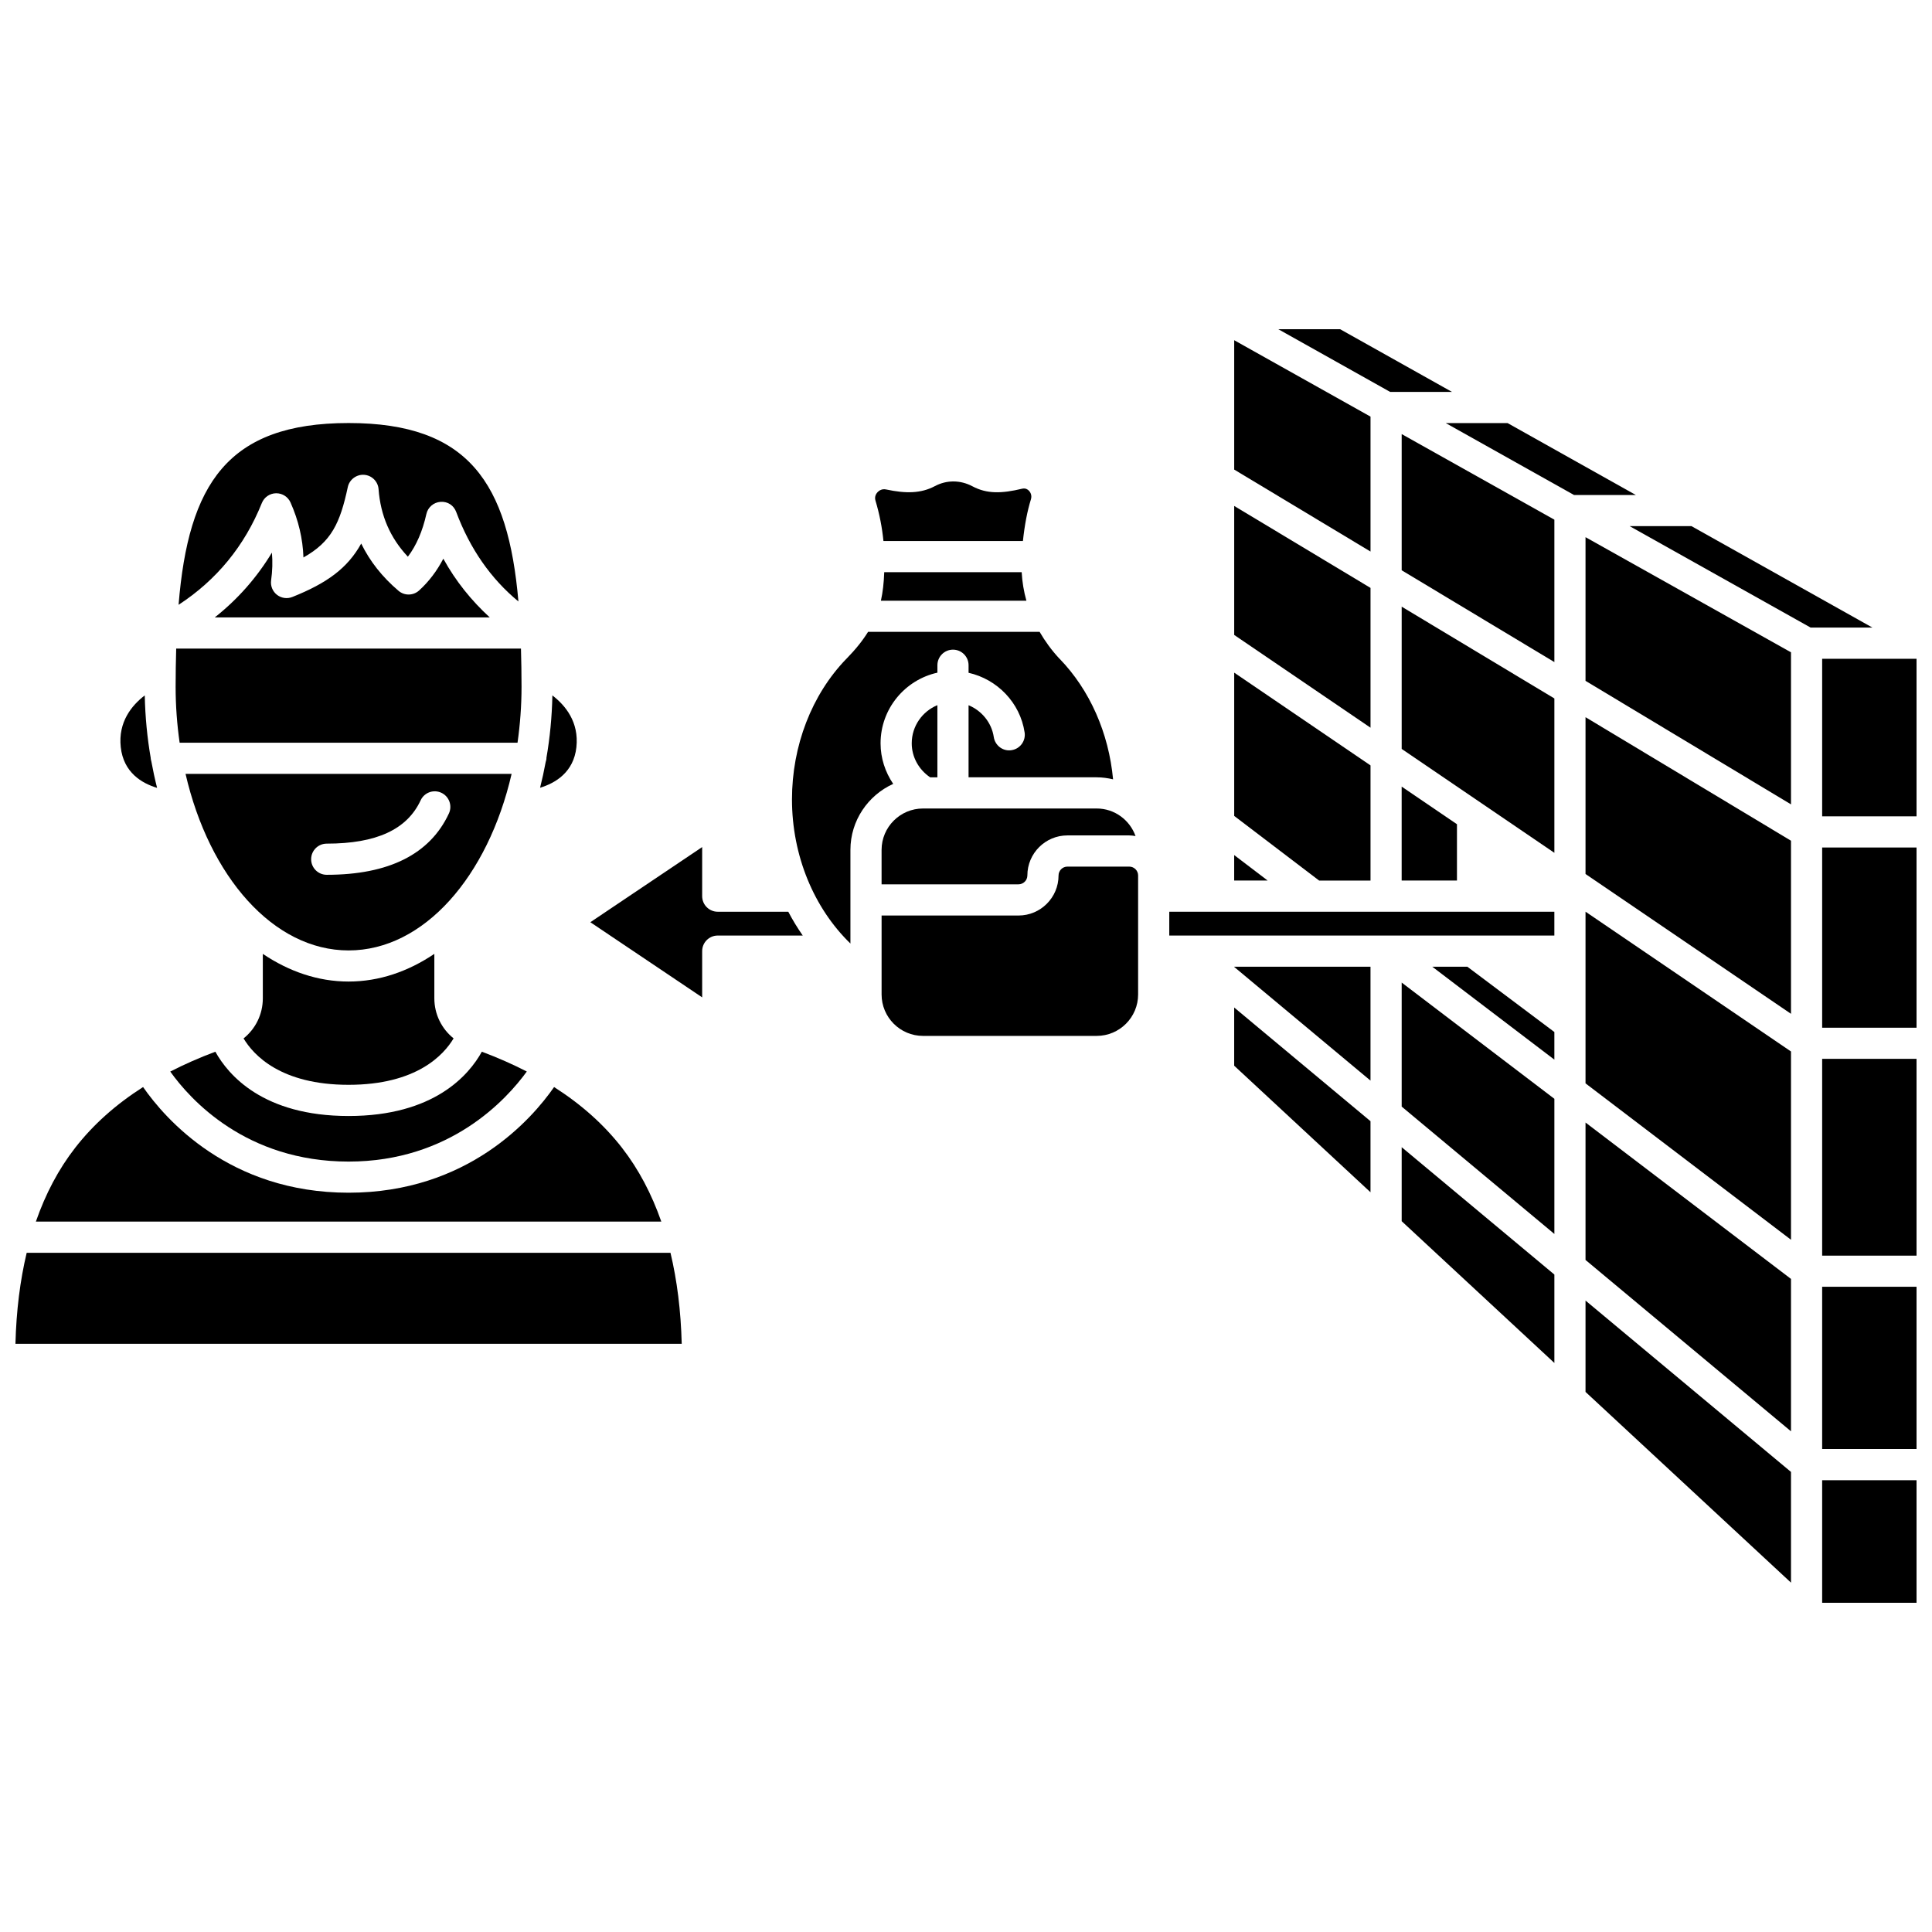
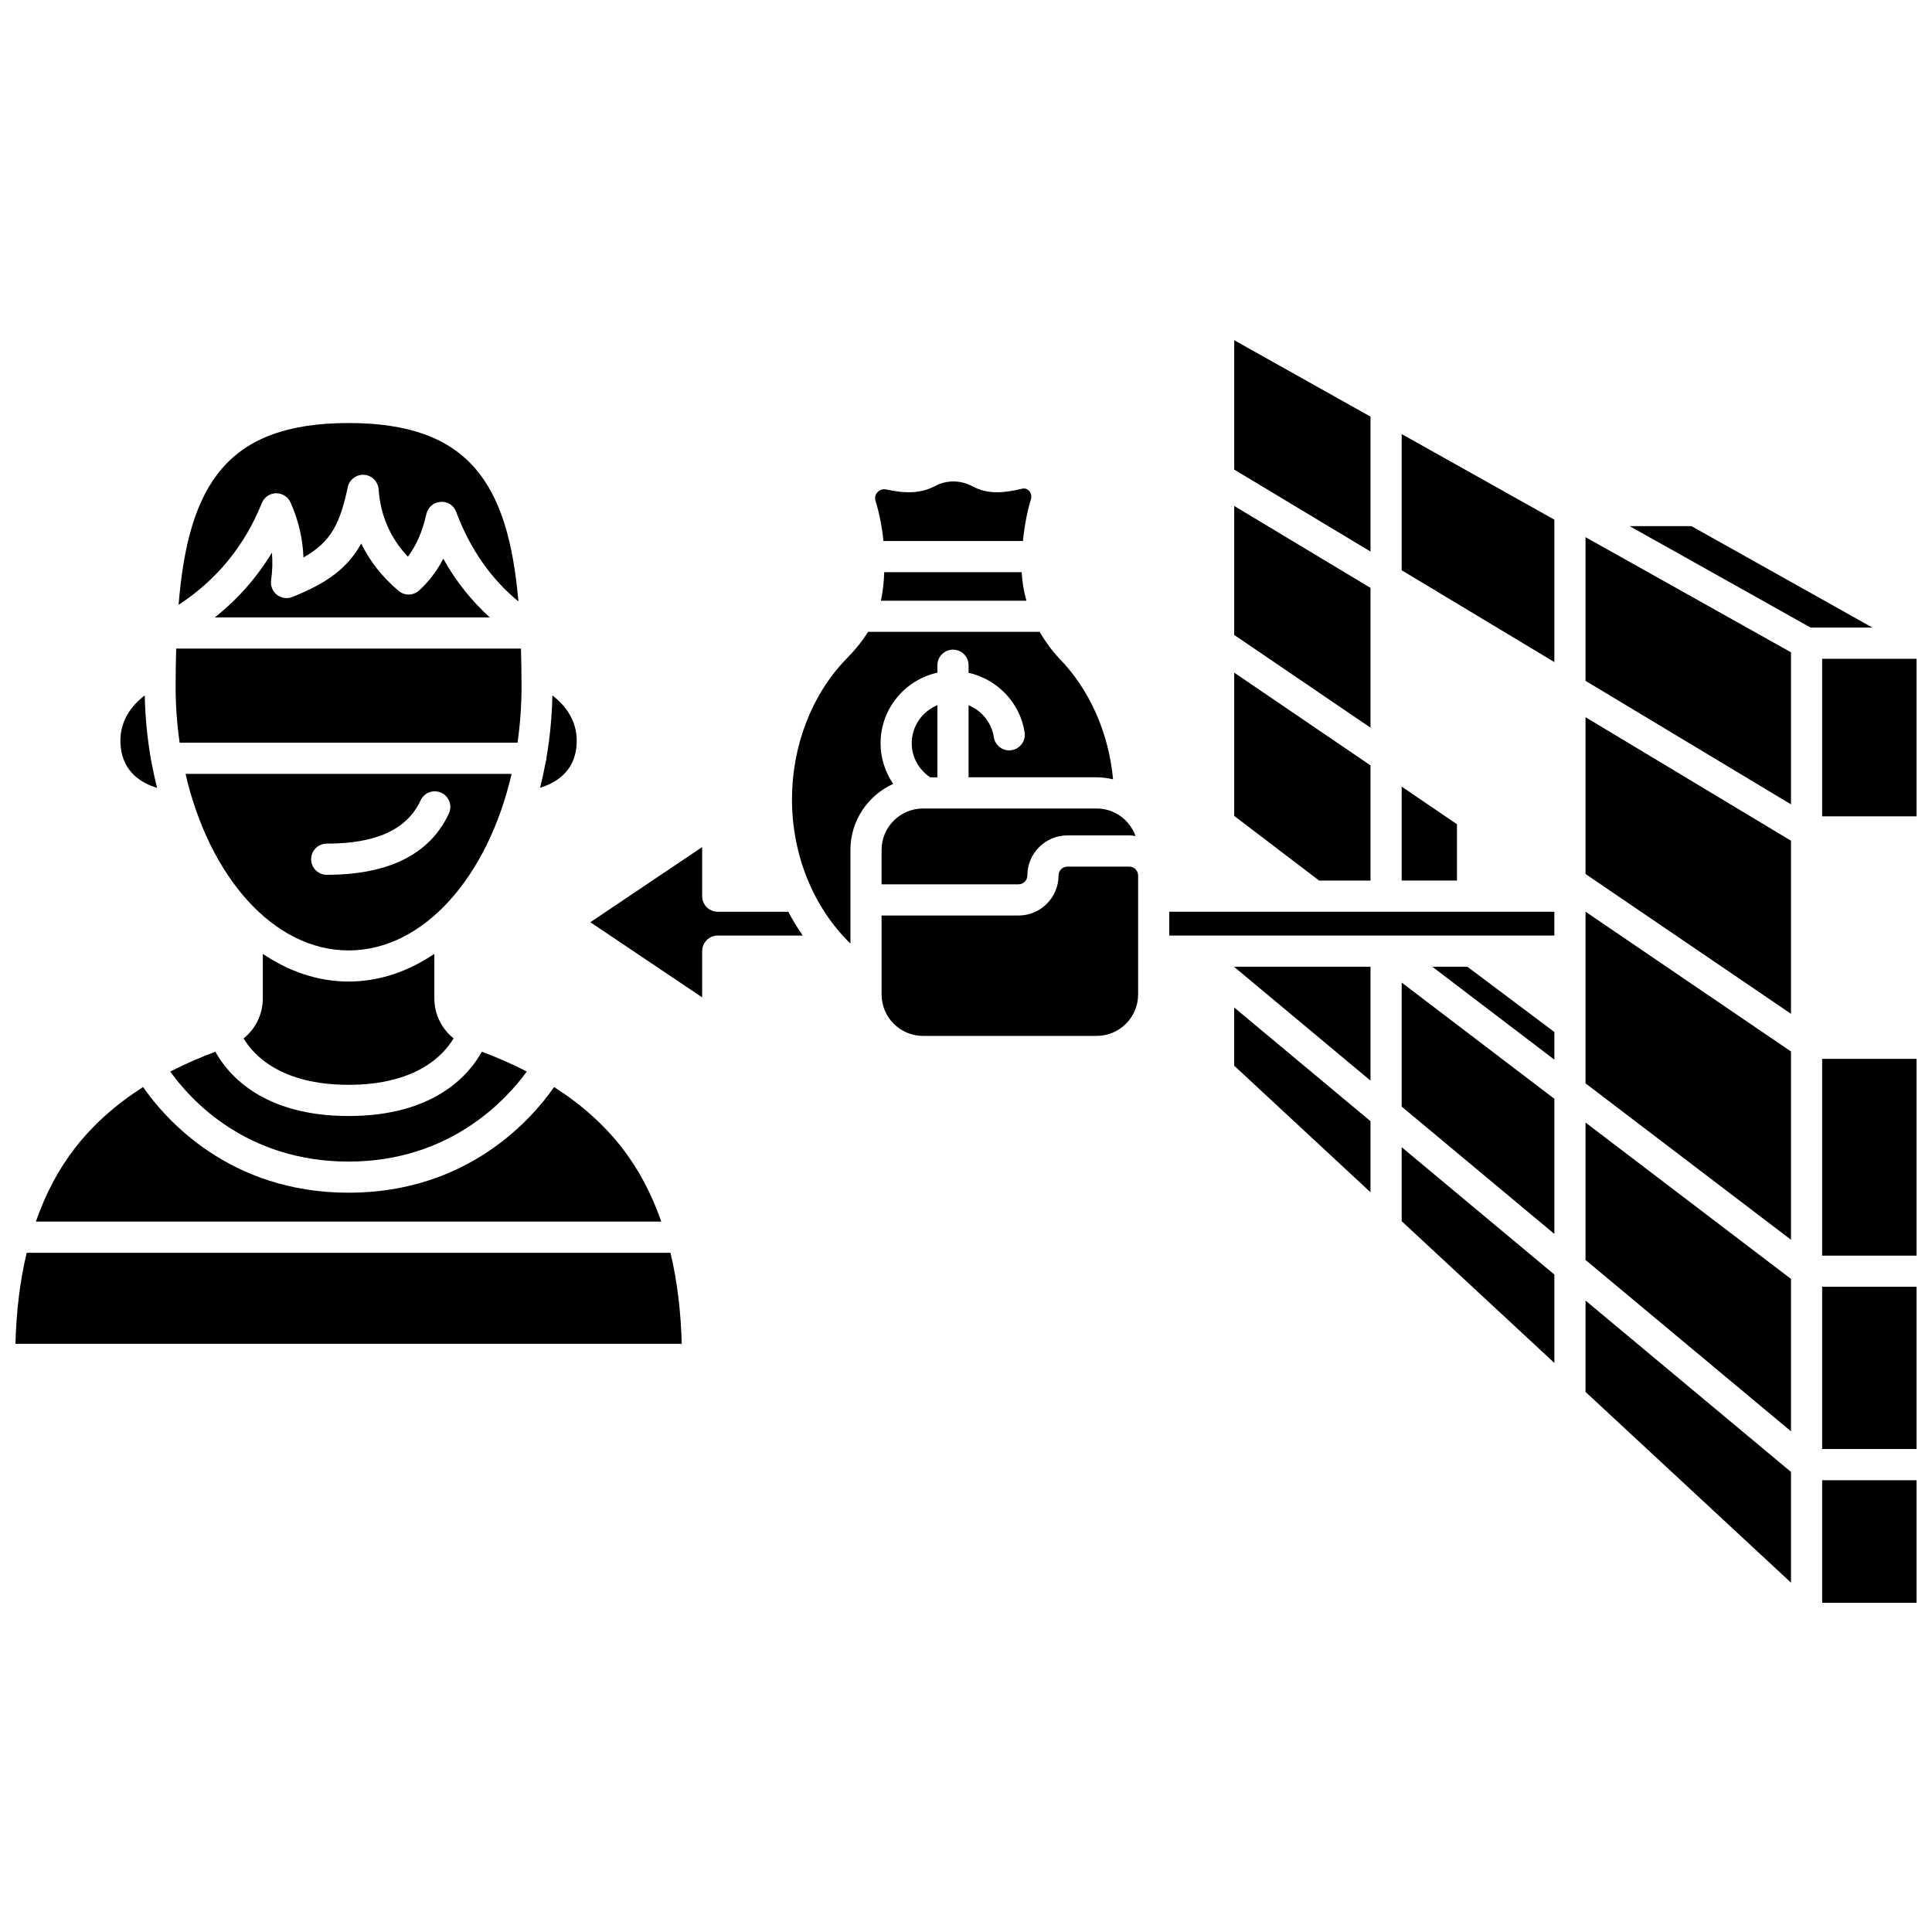
<svg xmlns="http://www.w3.org/2000/svg" width="800px" height="800px" version="1.1" viewBox="144 144 512 512">
  <defs>
    <clipPath id="f">
      <path d="m626 424h25.902v53h-25.902z" />
    </clipPath>
    <clipPath id="e">
      <path d="m626 485h25.902v44h-25.902z" />
    </clipPath>
    <clipPath id="d">
      <path d="m626 536h25.902v33h-25.902z" />
    </clipPath>
    <clipPath id="c">
-       <path d="m626 368h25.902v49h-25.902z" />
-     </clipPath>
+       </clipPath>
    <clipPath id="b">
      <path d="m626 318h25.902v43h-25.902z" />
    </clipPath>
    <clipPath id="a">
      <path d="m148.09 476h176.91v25h-176.91z" />
    </clipPath>
  </defs>
  <path d="m378.12 287.38h36.965c0.449-4.254 1.148-7.906 2.121-11.047 0.375-1.207-0.293-2.047-0.512-2.277-0.34-0.363-0.922-0.738-1.785-0.551-5.465 1.312-9.367 1.41-13.191-0.625-3.188-1.699-6.82-1.723-9.945-0.062-3.707 1.977-7.762 2.004-12.922 0.898-1.234-0.273-2.023 0.434-2.312 0.742-0.34 0.367-0.855 1.148-0.523 2.234 1.051 3.492 1.758 7.121 2.106 10.688z" />
  <path d="m334.21 385.62c-2.285 0-4.129-1.852-4.129-4.129v-13.008l-29.633 19.914 29.633 19.914v-12.254c0-2.281 1.848-4.129 4.129-4.129h22.527c-1.398-2.012-2.684-4.113-3.836-6.312h-18.691z" />
  <path d="m378.33 295.64c-0.098 2.82-0.379 5.293-0.879 7.551h38.555c-0.688-2.449-1.109-4.969-1.25-7.551z" />
  <path d="m377.36 340.99c0-9.164 6.465-16.824 15.062-18.727v-1.969c0-2.281 1.848-4.129 4.129-4.129 2.285 0 4.129 1.852 4.129 4.129v2c7.578 1.703 13.668 7.91 14.855 15.816 0.34 2.254-1.219 4.356-3.473 4.695-2.242 0.363-4.356-1.215-4.699-3.469-0.578-3.863-3.223-7.012-6.684-8.445v19.102h33.953c1.5 0 2.941 0.211 4.344 0.535-1.137-12.25-6.152-23.672-14.16-31.938-0.004-0.004-0.008-0.012-0.012-0.016-0.016-0.016-0.031-0.02-0.051-0.031-2.078-2.231-3.805-4.617-5.25-7.106h-45.449c-1.469 2.363-3.324 4.676-5.773 7.18-0.008 0.008-0.023 0.012-0.031 0.02-9.133 9.449-14.367 23.008-14.367 37.211 0 14.914 5.824 28.832 15.488 38.199v-24.816c0-7.785 4.672-14.473 11.336-17.496-2.121-3.125-3.348-6.84-3.348-10.746z" />
  <path d="m443.26 373.66h-16.383c-1.293 0-2.352 1.055-2.352 2.352 0 5.852-4.758 10.609-10.609 10.609h-36.285v20.926c0 6.055 4.922 10.977 10.977 10.977h46.027c6.055 0 10.977-4.922 10.977-10.977v-31.539c0-1.293-1.059-2.348-2.352-2.348z" />
  <path d="m515.46 467.63 40.465 37.566v-23.426l-40.465-33.754z" />
  <path d="m515.46 437.26 40.465 33.75v-35.816l-40.465-30.805z" />
  <path d="m471.07 426.42 36.125 33.539v-18.832l-36.125-30.129z" />
  <path d="m471.07 400.24 36.125 30.133v-30.184h-36.125z" />
  <path d="m530.11 362.43-14.656-9.973v24.898h14.656z" />
  <path d="m392.42 350v-19.125c-3.984 1.637-6.801 5.547-6.801 10.113 0 3.648 1.883 6.988 4.883 9.012z" />
  <path d="m507.2 299.8-36.125-21.719v34.184l36.125 24.582z" />
-   <path d="m528.79 247.86-29.652-16.621h-16.383l29.648 16.621z" />
  <path d="m507.2 254.41-36.125-20.25v34.281l36.125 21.723z" />
  <path d="m507.2 377.36v-30.52l-36.125-24.582v37.969l22.508 17.133z" />
  <path d="m396.56 358.26h-0.008-0.008-7.352-0.016-0.016-0.555c-6.055 0-10.977 4.922-10.977 10.977v9.117h36.285c1.293 0 2.352-1.055 2.352-2.352 0-5.852 4.758-10.609 10.609-10.609h16.383c0.574 0 1.125 0.082 1.672 0.168-1.52-4.242-5.539-7.301-10.301-7.301l-38.07 0.004z" />
-   <path d="m471.07 370.6v6.754h8.871z" />
  <path d="m592.25 283.43h-16.383l47.973 26.887h16.379z" />
  <g clip-path="url(#f)">
    <path d="m626.89 424.61h25.016v52.145h-25.016z" />
  </g>
  <path d="m564.18 324.43 54.453 32.738v-40.297l-54.453-30.516z" />
  <path d="m564.18 375.62 54.453 37.051v-45.871l-54.453-32.738z" />
  <g clip-path="url(#e)">
    <path d="m626.89 485.01h25.016v42.992h-25.016z" />
  </g>
  <g clip-path="url(#d)">
    <path d="m626.89 536.27h25.016v32.488h-25.016z" />
  </g>
  <path d="m564.18 396.05v35.051l54.453 41.449v-49.895l-54.453-37.047z" />
  <path d="m523.57 400.19 32.352 24.625v-7.32l-23.059-17.305z" />
  <path d="m564.18 512.87 54.453 50.547v-29.34l-54.453-45.414z" />
  <path d="m564.18 477.9 54.453 45.414v-40.387l-54.453-41.445z" />
  <path d="m453.87 385.62v6.309h102.05v-6.309z" />
  <g clip-path="url(#c)">
    <path d="m626.89 368.6h25.016v47.754h-25.016z" />
  </g>
-   <path d="m515.46 342.47 40.465 27.535v-40.906l-40.465-24.328z" />
  <g clip-path="url(#b)">
    <path d="m626.89 318.58h25.016v41.754h-25.016z" />
  </g>
-   <path d="m543.52 256.12h-16.383l33.988 19.055h16.383z" />
  <path d="m515.46 295.13 40.465 24.328v-37.738l-40.465-22.684z" />
  <path d="m213.39 277.31c0.617-1.539 2.098-2.562 3.754-2.59h0.078c1.633 0 3.109 0.957 3.773 2.453 2.109 4.75 3.246 9.562 3.422 14.562 7.398-4.152 9.707-9.082 11.75-18.648 0.426-2.008 2.316-3.394 4.316-3.258 2.047 0.137 3.688 1.758 3.84 3.809 0.527 7.008 3.078 12.898 7.766 17.895 2.254-2.984 3.894-6.773 4.902-11.309 0.395-1.789 1.922-3.098 3.742-3.227 1.934-0.145 3.523 0.961 4.16 2.672 3.664 9.789 9.207 17.723 16.492 23.727-2.723-31.371-13.172-47.289-45-47.289-32.125 0-42.461 16.227-45.062 48.172 10.051-6.551 17.488-15.574 22.066-26.969z" />
  <path d="m236.38 451.83c26.965 0 41.91-16.527 47.227-23.867-3.691-1.902-7.664-3.652-11.914-5.25-3.418 6.168-12.645 17.039-35.312 17.039-22.664 0-31.891-10.875-35.312-17.039-4.266 1.602-8.242 3.356-11.949 5.262 5.269 7.387 20.062 23.855 47.262 23.855z" />
  <path d="m185.63 352.79c-0.582-2.297-1.09-4.641-1.527-7.035-0.059-0.273-0.164-0.527-0.164-0.816 0-0.016 0.008-0.031 0.008-0.051-0.926-5.344-1.469-10.891-1.586-16.602-3.438 2.629-7.09 7.051-6.359 13.723 0.734 6.727 5.586 9.574 9.629 10.781z" />
  <g clip-path="url(#a)">
    <path d="m151.07 476.01c-1.734 7.285-2.75 15.281-2.977 24.109h176.57c-0.227-8.828-1.242-16.824-2.977-24.109z" />
  </g>
-   <path d="m308.86 448.21c-4.812-6.191-10.805-11.527-18.02-16.133-5.824 8.379-22.828 28.004-54.461 28.004-31.637 0-48.641-19.625-54.461-28.004-7.215 4.602-13.211 9.941-18.023 16.133-4.414 5.68-7.836 12.199-10.391 19.531h165.75c-2.566-7.332-5.988-13.852-10.398-19.531z" />
+   <path d="m308.86 448.21c-4.812-6.191-10.805-11.527-18.02-16.133-5.824 8.379-22.828 28.004-54.461 28.004-31.637 0-48.641-19.625-54.461-28.004-7.215 4.602-13.211 9.941-18.023 16.133-4.414 5.68-7.836 12.199-10.391 19.531h165.75c-2.566-7.332-5.988-13.852-10.398-19.531" />
  <path d="m296.75 342.02c0.727-6.676-2.93-11.098-6.363-13.723-0.117 5.707-0.66 11.25-1.586 16.59 0 0.02 0.012 0.039 0.012 0.062 0 0.352-0.117 0.668-0.203 0.996-0.426 2.316-0.922 4.59-1.484 6.816 4.051-1.234 8.898-4.09 9.625-10.742z" />
  <path d="m193.17 349.08c6.273 27.203 23.246 46.793 43.207 46.793s36.934-19.59 43.207-46.793zm37.414 26.75c-2.285 0-4.129-1.852-4.129-4.129 0-2.281 1.848-4.129 4.129-4.129 13.164 0 21.297-3.754 24.887-11.477 0.961-2.07 3.406-2.969 5.488-2.004 2.066 0.961 2.965 3.418 2.004 5.484-5.012 10.785-15.906 16.254-32.379 16.254z" />
  <path d="m281.15 340.82c0.68-4.781 1.062-9.734 1.062-14.824 0-3.519-0.059-6.856-0.152-10.109h-91.367c-0.09 3.254-0.152 6.594-0.152 10.109 0 5.09 0.379 10.039 1.062 14.824z" />
  <path d="m216.06 290.45c-4.012 6.641-9.074 12.371-15.145 17.172h72.875c-4.828-4.43-9-9.562-12.305-15.562-1.711 3.277-3.859 6.098-6.422 8.426-1.539 1.391-3.875 1.434-5.449 0.086-4.312-3.664-7.613-7.848-9.891-12.527-3.602 6.519-9.066 10.5-18.254 14.164-1.367 0.547-2.922 0.32-4.078-0.582-1.156-0.91-1.746-2.363-1.543-3.82 0.352-2.516 0.422-4.961 0.211-7.356z" />
  <path d="m236.38 404.12c-8.125 0-15.809-2.676-22.73-7.332v11.797c0 4.227-1.949 8.09-5.102 10.605 2.609 4.375 9.812 12.297 27.832 12.297 18.027 0 25.227-7.938 27.828-12.305-3.152-2.516-5.102-6.383-5.102-10.602v-11.797c-6.918 4.664-14.605 7.336-22.727 7.336z" />
</svg>